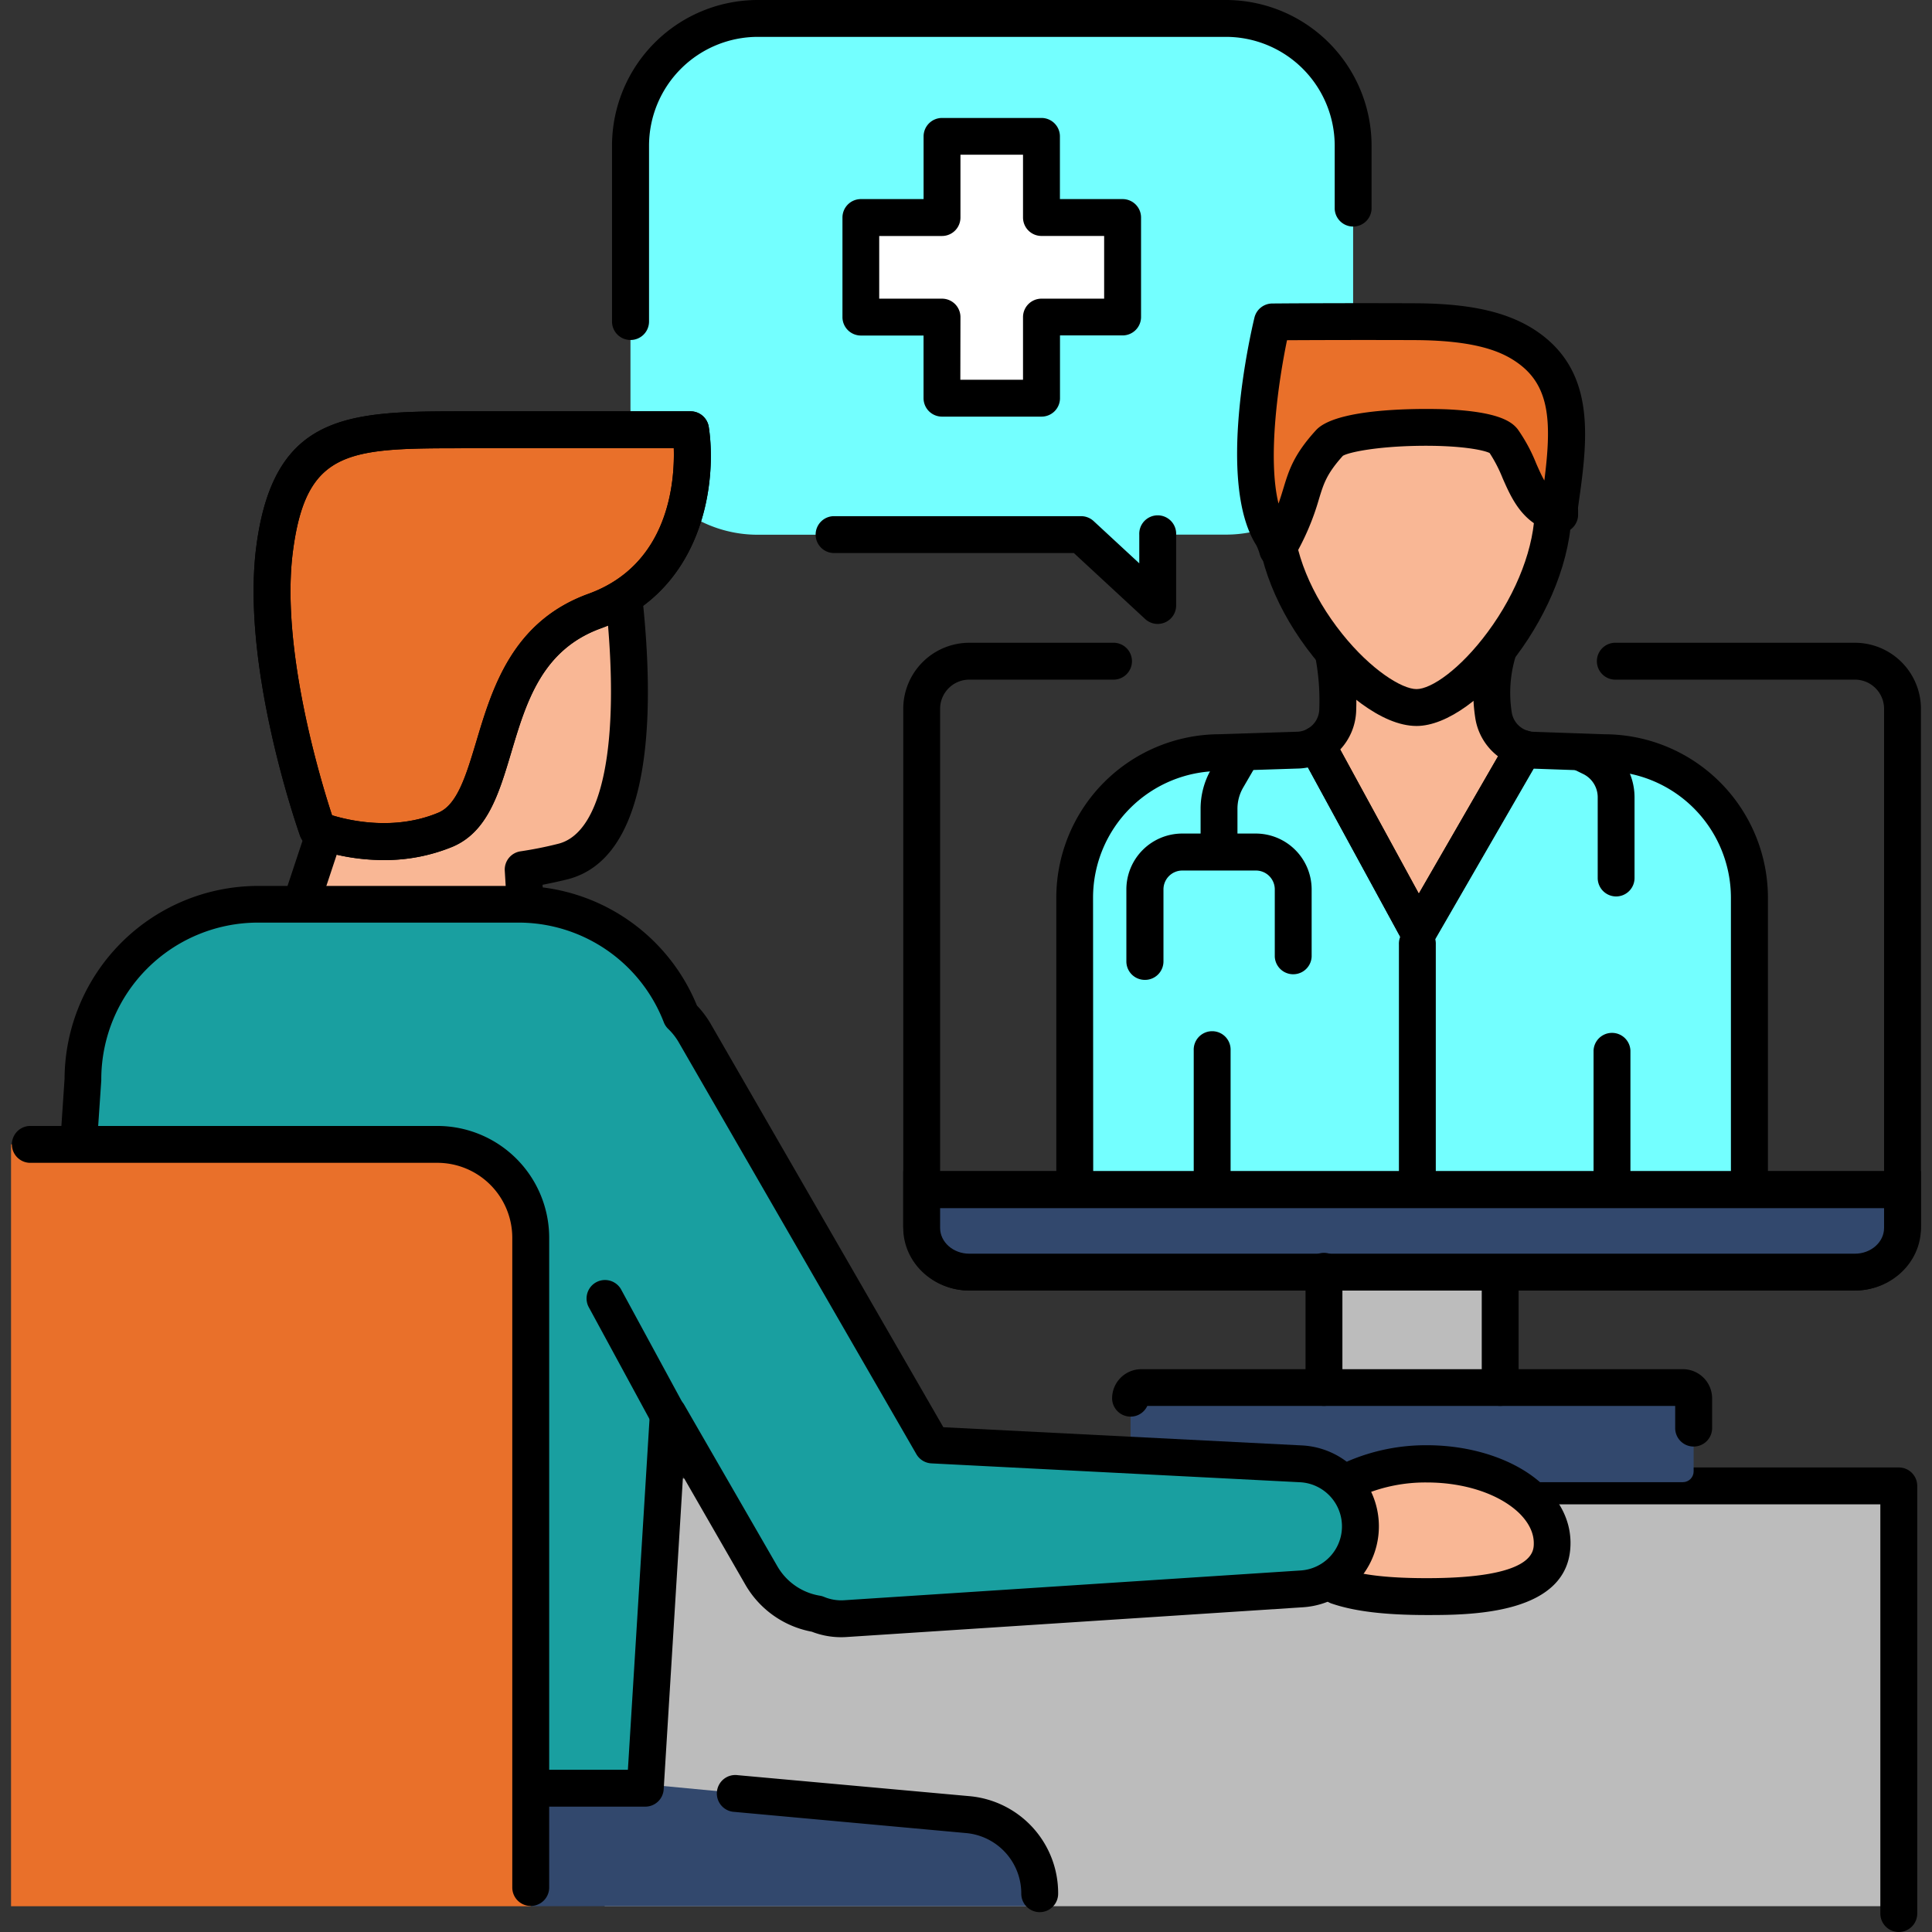
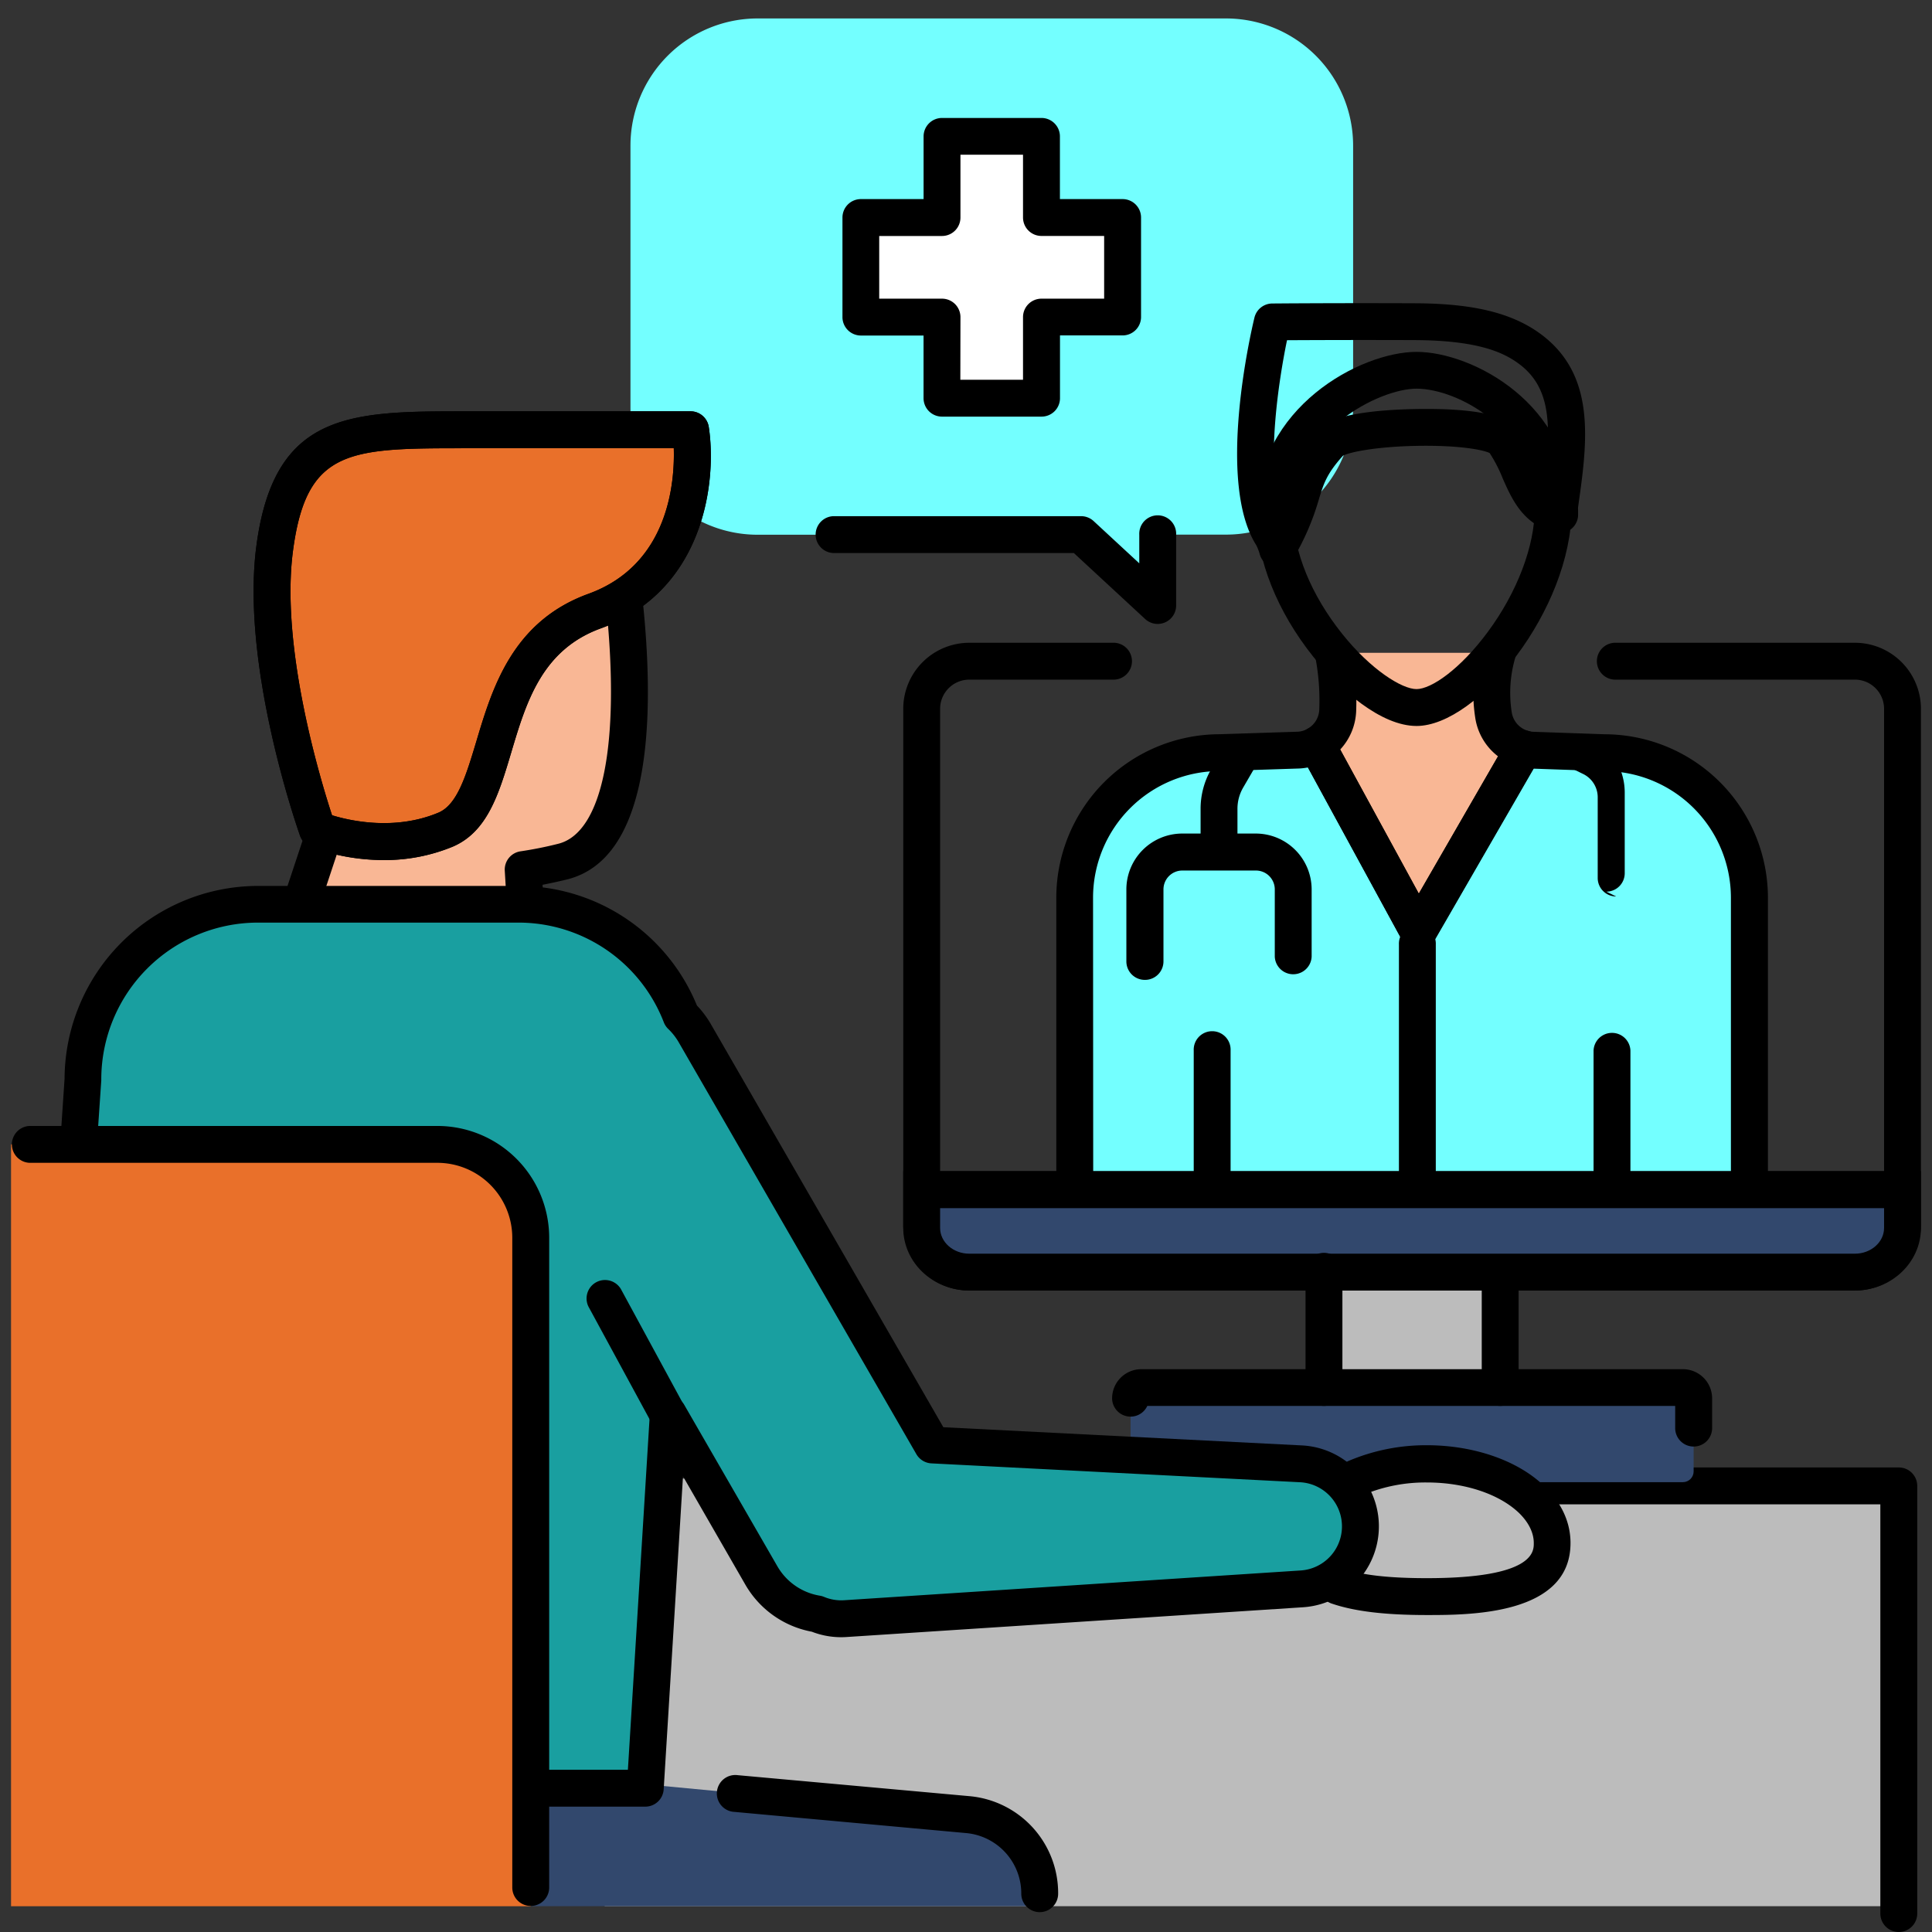
<svg xmlns="http://www.w3.org/2000/svg" id="Слой_1" height="512" viewBox="0 0 512 512" width="512" data-name="Слой 1">
  <rect x="0" y="0" width="512" height="512" fill="#333333" stroke="none" />
  <path d="m160.24 391.82h342.96v113.34h-342.96z" fill="#bcbcbc" />
  <path d="m503.2 512a4.89 4.89 0 0 1 -4.89-4.89v-108.45h-95.8a4.89 4.89 0 1 1 0-9.77h100.69a4.89 4.89 0 0 1 4.89 4.89v113.33a4.89 4.89 0 0 1 -4.89 4.89z" />
  <path d="m275.54 505.16h-134.84v-35.16l115.76 10.93a21 21 0 0 1 19.08 20.94z" fill="#32486d" />
  <path d="m275.54 506.74a4.89 4.89 0 0 1 -4.89-4.89 16.07 16.07 0 0 0 -14.65-16.07l-61.37-5.61a4.89 4.89 0 1 1 .89-9.73l61.38 5.56a25.8 25.8 0 0 1 23.52 25.8 4.89 4.89 0 0 1 -4.88 4.94z" />
  <path d="m324.88 4.89h-124.09a33.71 33.71 0 0 0 -33.71 33.71v69.4a33.71 33.71 0 0 0 33.71 33.71h85.71l20.31 18.78v-18.81h18.08a33.71 33.71 0 0 0 33.7-33.68v-69.4a33.71 33.71 0 0 0 -33.71-33.71z" fill="#73ffff" />
  <path d="m309.74 163.18-2.94-2.72v2.72z" fill="#73ffff" />
  <path d="m306.8 165.35a4.89 4.89 0 0 1 -3.32-1.3l-18.9-17.49h-63.76a4.89 4.89 0 0 1 0-9.77h65.68a4.89 4.89 0 0 1 3.32 1.3l12.1 11.2v-7.61a4.89 4.89 0 1 1 9.77 0v18.78a4.89 4.89 0 0 1 -4.88 4.89z" />
-   <path d="m167.08 90.1a4.89 4.89 0 0 1 -4.89-4.89v-46.61a38.64 38.64 0 0 1 38.6-38.6h124.09a38.64 38.64 0 0 1 38.6 38.6v16.77a4.89 4.89 0 0 1 -9.77 0v-16.77a28.86 28.86 0 0 0 -28.83-28.83h-124.09a28.86 28.86 0 0 0 -28.79 28.83v46.62a4.89 4.89 0 0 1 -4.92 4.88z" />
  <path d="m163.26 143.58c-31.09-12.72-80.55 39.56-76.26 63.59a27 27 0 0 0 3.12 8.77h-3.12l-9.77 32.24h62.53l-1.07-17.74c3.48-.51 7-1.21 10.49-2.08 28.21-7.06 14.08-84.78 14.08-84.78z" fill="#f9b795" />
  <path d="m350.87 324.45h46.7v55.8h-46.7z" fill="#bcbcbc" />
  <path d="m491.57 342h-234.7a17.52 17.52 0 0 1 -17.5-17.5v-136.66a17.52 17.52 0 0 1 17.5-17.5h38a4.89 4.89 0 1 1 0 9.77h-38a7.74 7.74 0 0 0 -7.73 7.73v136.68a7.74 7.74 0 0 0 7.73 7.73h234.7a7.74 7.74 0 0 0 7.73-7.73v-136.68a7.74 7.74 0 0 0 -7.73-7.73h-63.27a4.89 4.89 0 1 1 0-9.77h63.27a17.52 17.52 0 0 1 17.5 17.5v136.68a17.52 17.52 0 0 1 -17.5 17.48z" />
  <path d="m244.26 315.25v10.17c0 6.47 5.65 11.71 12.62 11.71h234.7c7 0 12.62-5.24 12.62-11.71v-10.17z" fill="#32486d" />
  <path d="m491.57 342h-234.7c-9.65 0-17.5-7.44-17.5-16.6v-15.03h269.7v15.05c0 9.15-7.85 16.58-17.5 16.58zm-242.43-21.86v5.28c0 3.76 3.47 6.82 7.73 6.82h234.7c4.26 0 7.73-3.06 7.73-6.82v-5.28z" />
  <rect fill="#32486d" height="25.1" rx="2.85" width="149.22" x="299.61" y="367.69" />
  <path d="m350.87 372.58a4.89 4.89 0 0 1 -4.89-4.89v-30.56a4.89 4.89 0 1 1 9.77 0v30.56a4.89 4.89 0 0 1 -4.88 4.89z" />
  <path d="m397.57 372.58a4.89 4.89 0 0 1 -4.89-4.89v-30.1a4.89 4.89 0 1 1 9.77 0v30.11a4.89 4.89 0 0 1 -4.88 4.88z" />
  <path d="m448.83 383.35a4.89 4.89 0 0 1 -4.89-4.89v-5.88h-139.89a4.89 4.89 0 0 1 -9.33-2 7.74 7.74 0 0 1 7.73-7.73h143.55a7.74 7.74 0 0 1 7.73 7.73v7.92a4.89 4.89 0 0 1 -4.9 4.85z" />
  <path d="m504.19 320.14h-259.93a4.89 4.89 0 0 1 0-9.77h259.93a4.89 4.89 0 0 1 0 9.77z" />
  <path d="m403.78 198.43a11 11 0 0 1 -8-9 38 38 0 0 1 1.03-16.43h-43.49a66.37 66.37 0 0 1 1.19 15.35 11 11 0 0 1 -5.58 9l26.93 49.42z" fill="#f9b795" />
  <path d="m425.2 199.46-19.15-.66a11 11 0 0 1 -2.27-.37l-27.92 48.37-26.93-49.42a10.91 10.91 0 0 1 -4.83 1.39l-20.85.68a38.43 38.43 0 0 0 -38.43 38.43v77.32h178.81v-77.31a38.43 38.43 0 0 0 -38.43-38.43z" fill="#73ffff" />
  <path d="m321.24 320.09a4.89 4.89 0 0 1 -4.89-4.89v-36.81a4.89 4.89 0 1 1 9.77 0v36.82a4.89 4.89 0 0 1 -4.88 4.88z" />
  <path d="m375.62 320.09a4.89 4.89 0 0 1 -4.89-4.89v-64.9a4.89 4.89 0 1 1 9.77 0v64.9a4.89 4.89 0 0 1 -4.88 4.89z" />
  <path d="m329.31 199.27-4.07 7a16 16 0 0 0 -2.17 8.06v10.37" fill="#fff" />
  <path d="m323.06 229.58a4.89 4.89 0 0 1 -4.89-4.89v-10.36a20.94 20.94 0 0 1 2.83-10.52l4.07-7a4.89 4.89 0 0 1 8.45 4.91l-4.07 7a11.15 11.15 0 0 0 -1.51 5.61v10.37a4.89 4.89 0 0 1 -4.88 4.88z" />
  <path d="m303.39 259.68a4.89 4.89 0 0 1 -4.89-4.89v-19.09a14.82 14.82 0 0 1 14.8-14.8h19.5a14.82 14.82 0 0 1 14.8 14.8v17.82a4.89 4.89 0 0 1 -9.77 0v-17.82a5 5 0 0 0 -5-5h-19.5a5 5 0 0 0 -5 5v19.1a4.89 4.89 0 0 1 -4.94 4.88z" />
-   <path d="m428.3 237.57a4.89 4.89 0 0 1 -4.89-4.89v-21.43a6.86 6.86 0 0 0 -3.83-6.12l-2.6-1.27a4.89 4.89 0 1 1 4.28-8.78l2.6 1.27a16.69 16.69 0 0 1 9.31 14.91v21.44a4.89 4.89 0 0 1 -4.87 4.87z" />
-   <path d="m411.6 134.73c0 24.69-23.65 52.77-36.21 52.77s-37.56-26.74-37.56-51.43 25-38 37.56-38 36.21 11.93 36.21 36.66z" fill="#f9b795" />
+   <path d="m428.3 237.57a4.89 4.89 0 0 1 -4.89-4.89v-21.43a6.86 6.86 0 0 0 -3.83-6.12l-2.6-1.27a4.89 4.89 0 1 1 4.28-8.78a16.69 16.69 0 0 1 9.31 14.91v21.44a4.89 4.89 0 0 1 -4.87 4.87z" />
  <path d="m375.39 192.39c-9.34 0-20.23-9.45-27.31-18.29-9.62-12-15.14-25.88-15.14-38 0-28.13 27.63-42.85 42.45-42.85s41.1 13.87 41.1 41.5c0 26.71-24.88 57.64-41.1 57.64zm0-89.39c-9.77 0-32.68 11.25-32.68 33.08 0 10 4.74 21.6 13 31.92 7.6 9.5 15.81 14.62 19.68 14.62s11.53-5.2 18.89-15.15c7.79-10.52 12.44-22.76 12.44-32.74 0-20.84-20.4-31.73-31.33-31.73z" />
-   <path d="m405.49 92.55c-5.55-4.14-13.87-7.23-30.57-7.3-21.56-.09-37.78.06-37.78.06s-10 41.56 0 56.77a19.79 19.79 0 0 1 1.36 3.5c8.63-15.09 4.45-17.91 13.84-28.26 4.41-4.86 42.1-5.77 46-.51 5.39 7.24 5.52 17.37 14.88 19.58.05-.91 0-1.82.08-2.7 2.62-18.26 3.98-32.35-7.81-41.14z" fill="#e9702a" />
  <path d="m338.51 150.46a4.94 4.94 0 0 1 -.72-.05 4.89 4.89 0 0 1 -4-3.75 14.39 14.39 0 0 0 -.86-2.17c-10.56-16.66-1.56-55.88-.49-60.32a4.89 4.89 0 0 1 4.71-3.74c.16 0 16.5-.15 37.84-.06 15.57.06 25.89 2.61 33.47 8.27 14.69 11 12.18 28.64 9.75 45.73a8.62 8.62 0 0 0 0 .87v1.42a4.89 4.89 0 0 1 -6 4.48c-8.56-2-11.57-8.9-14-14.42a37.89 37.89 0 0 0 -3.44-6.66c-1.52-.78-7.78-2.12-19.41-1.9-10.71.21-17.84 1.67-19.48 2.63-4.32 4.81-5.1 7.37-6.38 11.59a67.12 67.12 0 0 1 -6.75 15.62 4.89 4.89 0 0 1 -4.24 2.46zm2.56-60.29c-2.28 11-5.22 31.18-2.25 43.27.5-1.41.89-2.69 1.26-3.91 1.46-4.8 2.71-9 8.66-15.51 6.2-6.84 34.54-5.55 34.82-5.54 13.54.66 17.13 3.23 18.74 5.4a44.11 44.11 0 0 1 4.79 8.9c.79 1.81 1.47 3.32 2.18 4.56 1.87-14.85 1.67-24.65-6.68-30.88-3.9-2.91-10.57-6.26-27.67-6.33-15.17-.06-27.79 0-33.85.03z" />
  <path d="m427.2 320.09a4.89 4.89 0 0 1 -4.89-4.89v-36.81a4.89 4.89 0 0 1 9.77 0v36.82a4.89 4.89 0 0 1 -4.88 4.88z" />
  <path d="m375.86 251.69h-.06a4.89 4.89 0 0 1 -4.23-2.55l-26.94-49.42a4.89 4.89 0 0 1 1.89-6.59 6.09 6.09 0 0 0 3.1-5 61.37 61.37 0 0 0 -1.07-14.13 4.89 4.89 0 0 1 9.55-2 71 71 0 0 1 1.29 16.63 15.82 15.82 0 0 1 -4.22 10l20.83 38.19 21-36.38a15.81 15.81 0 0 1 -6.06-10.32 43 43 0 0 1 1.23-18.55 4.89 4.89 0 1 1 9.34 2.88 33.15 33.15 0 0 0 -.89 14.27 6.07 6.07 0 0 0 4.45 5 4.89 4.89 0 0 1 3 7.16l-27.92 48.37a4.89 4.89 0 0 1 -4.29 2.44z" />
  <path d="m463.63 320.09h-178.81a4.89 4.89 0 0 1 -4.89-4.89v-77.31a43.36 43.36 0 0 1 43.23-43.31l20.78-.67a5.93 5.93 0 0 0 2.59-.77 4.89 4.89 0 0 1 6.69 1.92l22.78 41.76 23.54-40.82a4.89 4.89 0 0 1 5.49-2.28 6.1 6.1 0 0 0 1.26.21l19 .66a43.36 43.36 0 0 1 43.23 43.31v77.32a4.89 4.89 0 0 1 -4.89 4.87zm-173.92-9.77h169v-72.43a33.58 33.58 0 0 0 -33.54-33.54h-.17l-18.65-.65-26.29 45.55a4.81 4.81 0 0 1 -4.29 2.44 4.89 4.89 0 0 1 -4.23-2.55l-24.94-45.76a15.74 15.74 0 0 1 -2.29.28l-20.94.68h-.16a33.58 33.58 0 0 0 -33.54 33.54z" />
  <path d="m84.13 219.89s-15.55-43.81-11.31-74.89 19.78-31.09 50.87-31.09h59.31s5.65 36.74-25.44 48-22.56 50.91-39.56 57.98-33.87 0-33.87 0z" fill="#e9702a" />
  <path d="m101.71 227.92a54.89 54.89 0 0 1 -19.46-3.52 4.88 4.88 0 0 1 -2.72-2.88c-.65-1.83-15.89-45.29-11.54-77.19 4.81-35.33 25.01-35.33 55.7-35.33h59.31a4.89 4.89 0 0 1 4.83 4.14c2.17 14.08-1 43.35-28.6 53.38-15.64 5.69-19.78 19.55-23.78 33-3.23 10.81-6.27 21-15.58 24.9a47.19 47.19 0 0 1 -18.16 3.5zm-13.71-11.87c4.62 1.42 16.54 4.17 28.17-.68 5-2.09 7.32-9.78 10-18.67 4.25-14.25 9.54-32 29.8-39.34 21.2-7.71 22.87-29.42 22.59-38.57h-54.87c-30.83 0-42.37 0-46 26.86-3.53 25.68 7.31 61.28 10.31 70.4z" />
  <path d="m344.79 387.93-97.67-5-63-109.18a20.93 20.93 0 0 0 -3.6-4.59 46.4 46.4 0 0 0 -43.23-29.54h-68.94a46.4 46.4 0 0 0 -46.35 46.45l-9.3 187.93h158.3l6.13-99.23 24.68 42.75a20.92 20.92 0 0 0 14.74 10.2 16.67 16.67 0 0 0 7.45 1.28l121-7.89a16.6 16.6 0 0 0 15.52-16.56 16.6 16.6 0 0 0 -15.73-16.62z" fill="#199fa0" />
-   <path d="m411.35 408.92c0 11.6-14.87 14.17-33.22 14.17s-19.54-4-19.54-15.63 1.19-19.54 19.54-19.54 33.22 9.39 33.22 21z" fill="#f9b795" />
  <path d="m80.17 243.22a4.89 4.89 0 0 1 -4.64-6.43l5.81-17.51a4.89 4.89 0 0 1 9.27 3.08l-5.81 17.51a4.89 4.89 0 0 1 -4.63 3.35z" />
  <path d="m139.12 243.33a4.89 4.89 0 0 1 -4.87-4.59l-.48-8a4.89 4.89 0 0 1 4.17-5.13c3.31-.49 6.68-1.16 10-2 11.73-2.93 16.48-26.47 12.71-63a4.89 4.89 0 0 1 9.72-1c3.15 30.43 2.22 67.87-20.06 73.44-2.17.54-4.35 1-6.53 1.43l.22 3.62a4.89 4.89 0 0 1 -4.58 5.17z" />
  <path d="m101.71 227.93a57.11 57.11 0 0 1 -16.06-2.37c-2-.61-3.27-1.11-3.4-1.17a4.88 4.88 0 0 1 -2.72-2.88c-.65-1.83-15.89-45.29-11.54-77.19 4.81-35.32 25.01-35.32 55.7-35.32h59.31a4.89 4.89 0 0 1 4.83 4.14c2.17 14.08-1 43.35-28.6 53.38-15.64 5.69-19.78 19.55-23.78 33-3.23 10.81-6.27 21-15.58 24.9a47.14 47.14 0 0 1 -18.16 3.51zm-13.71-11.87.44.13c4.52 1.34 16.26 4 27.73-.82 5-2.09 7.32-9.78 10-18.67 4.25-14.25 9.54-32 29.8-39.34 21.2-7.71 22.87-29.42 22.59-38.57h-54.87c-30.83 0-42.37 0-46 26.86-3.53 25.69 7.31 61.3 10.31 70.41z" />
  <path d="m171 478.78h-30.3a4.89 4.89 0 0 1 0-9.77h25.7l5.83-94.56a4.89 4.89 0 0 1 9.11-2.14l24.66 42.75a16 16 0 0 0 11.31 7.82 4.89 4.89 0 0 1 1.07.31 11.75 11.75 0 0 0 5.31.89l121-7.89a11.71 11.71 0 0 0 -.17-23.38l-97.67-5a4.89 4.89 0 0 1 -4-2.44l-63-109.18a16.09 16.09 0 0 0 -2.77-3.52 4.88 4.88 0 0 1 -1.16-1.74 41.29 41.29 0 0 0 -38.68-26.43h-68.89a41.56 41.56 0 0 0 -41.51 41.51q0 .16 0 .33l-1.14 16.72a4.89 4.89 0 0 1 -9.7-.66l1.11-16.51a51.34 51.34 0 0 1 51.28-51.11h68.91a51 51 0 0 1 47.39 31.69 25.71 25.71 0 0 1 3.67 4.89l61.64 106.87 95 4.82a21.48 21.48 0 0 1 .31 42.89l-121 7.89a21.42 21.42 0 0 1 -9.17-1.41 25.77 25.77 0 0 1 -17.62-12.48l-16.52-28.7-5.12 83a4.89 4.89 0 0 1 -4.88 4.54z" />
  <path d="m378.13 428c-11.23 0-19.2-1-25.1-3a4.89 4.89 0 1 1 3.21-9.23c4.76 1.66 11.92 2.46 21.89 2.46 28.34 0 28.34-7 28.34-9.28 0-3.52-2.19-6.34-4-8.08-5.3-5-14.39-8-24.31-8a42.62 42.62 0 0 0 -16.85 3.28 4.89 4.89 0 0 1 -3.9-9 52.44 52.44 0 0 1 20.72-4.15c12.37 0 24 4 31 10.72 4.63 4.39 7.07 9.64 7.07 15.17.04 19.11-26.67 19.11-38.07 19.11z" />
  <path d="m140.65 328a24.73 24.73 0 0 0 -24.73-24.73h-112.99v201.9h137.72z" fill="#e9702a" />
  <path d="m140.65 505.1a4.89 4.89 0 0 1 -4.89-4.89v-172.21a19.87 19.87 0 0 0 -19.84-19.84h-108.1a4.89 4.89 0 0 1 0-9.77h108.1a29.65 29.65 0 0 1 29.62 29.61v172.21a4.89 4.89 0 0 1 -4.89 4.89z" />
  <path d="m297.52 57.65h-21.5v-21.5h-26.38v21.5h-21.49v26.38h21.49v21.5h26.38v-21.5h21.5z" fill="#fff" />
  <path d="m276 110.41h-26.36a4.89 4.89 0 0 1 -4.89-4.89v-16.6h-16.6a4.89 4.89 0 0 1 -4.89-4.92v-26.35a4.89 4.89 0 0 1 4.89-4.89h16.61v-16.61a4.89 4.89 0 0 1 4.89-4.89h26.35a4.89 4.89 0 0 1 4.89 4.89v16.61h16.61a4.89 4.89 0 0 1 4.89 4.89v26.35a4.89 4.89 0 0 1 -4.89 4.89h-16.59v16.61a4.89 4.89 0 0 1 -4.91 4.91zm-21.5-9.77h16.61v-16.64a4.89 4.89 0 0 1 4.89-4.85h16.61v-16.62h-16.61a4.89 4.89 0 0 1 -4.89-4.89v-16.64h-16.58v16.65a4.89 4.89 0 0 1 -4.89 4.89h-16.64v16.61h16.61a4.89 4.89 0 0 1 4.92 4.85z" />
  <path d="m176.77 379.27a4.89 4.89 0 0 1 -4.3-2.56l-16.52-30.44a4.89 4.89 0 0 1 8.59-4.66l16.52 30.44a4.89 4.89 0 0 1 -4.29 7.22z" />
</svg>